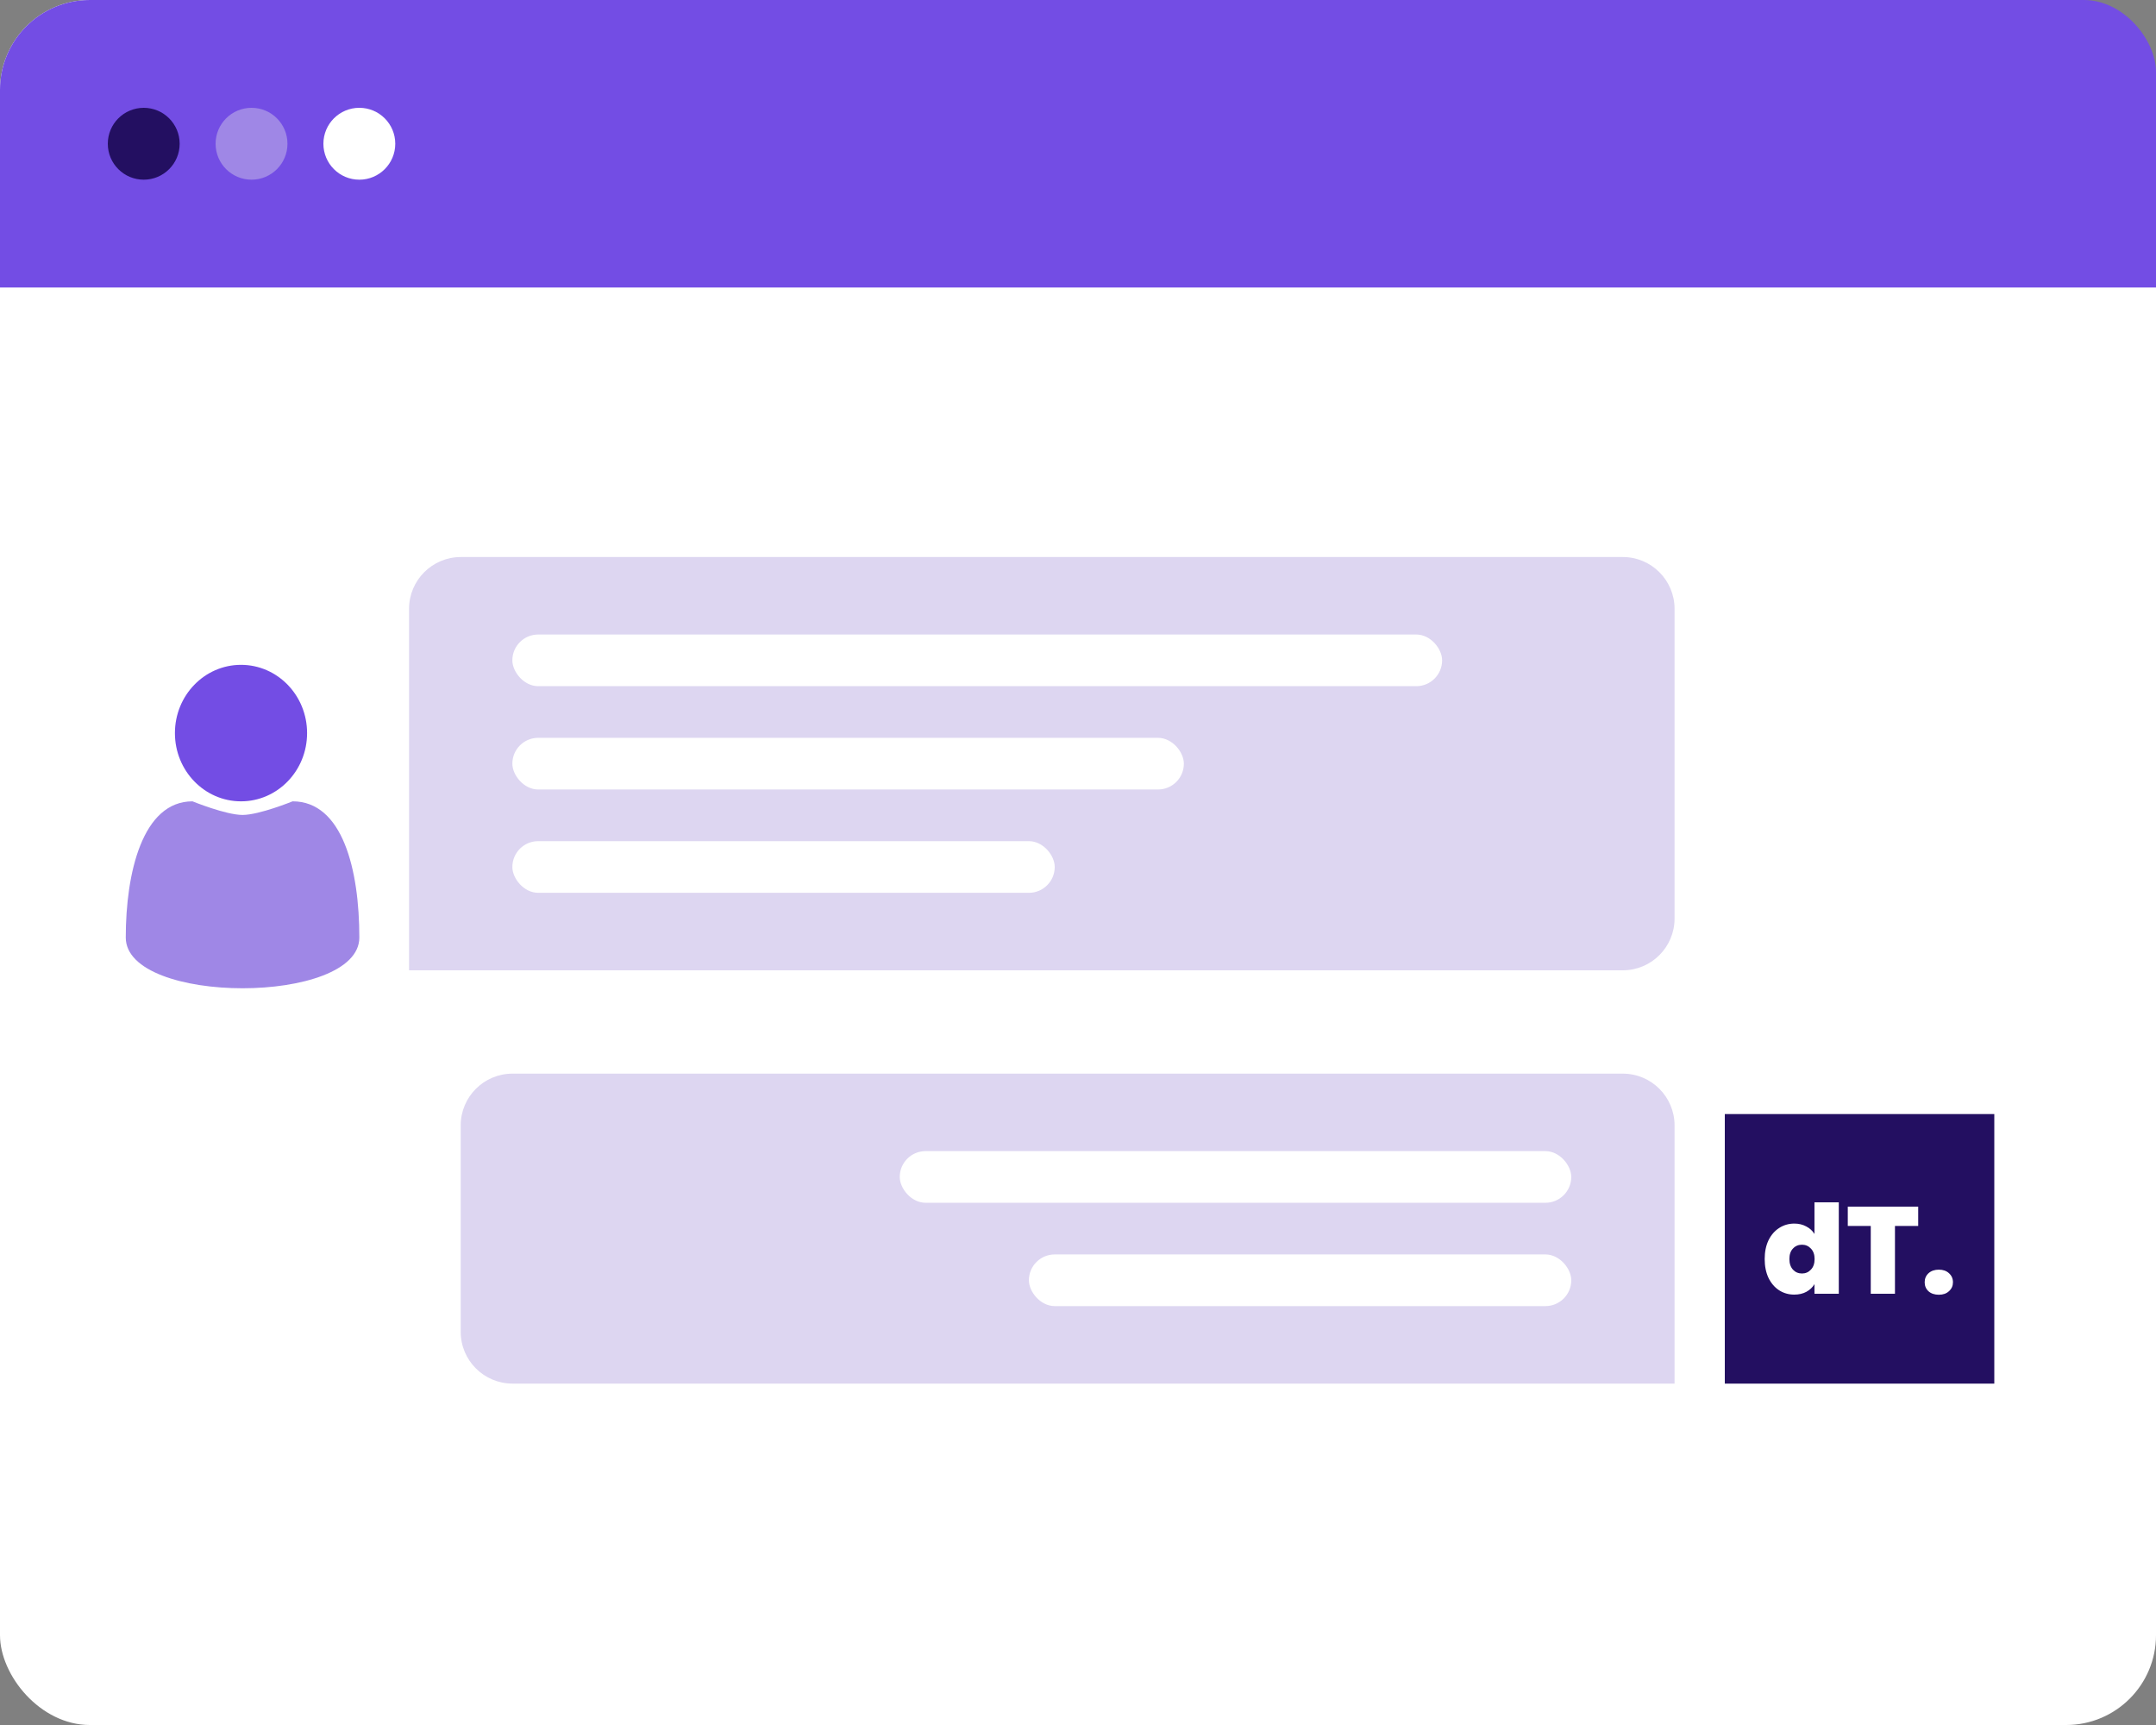
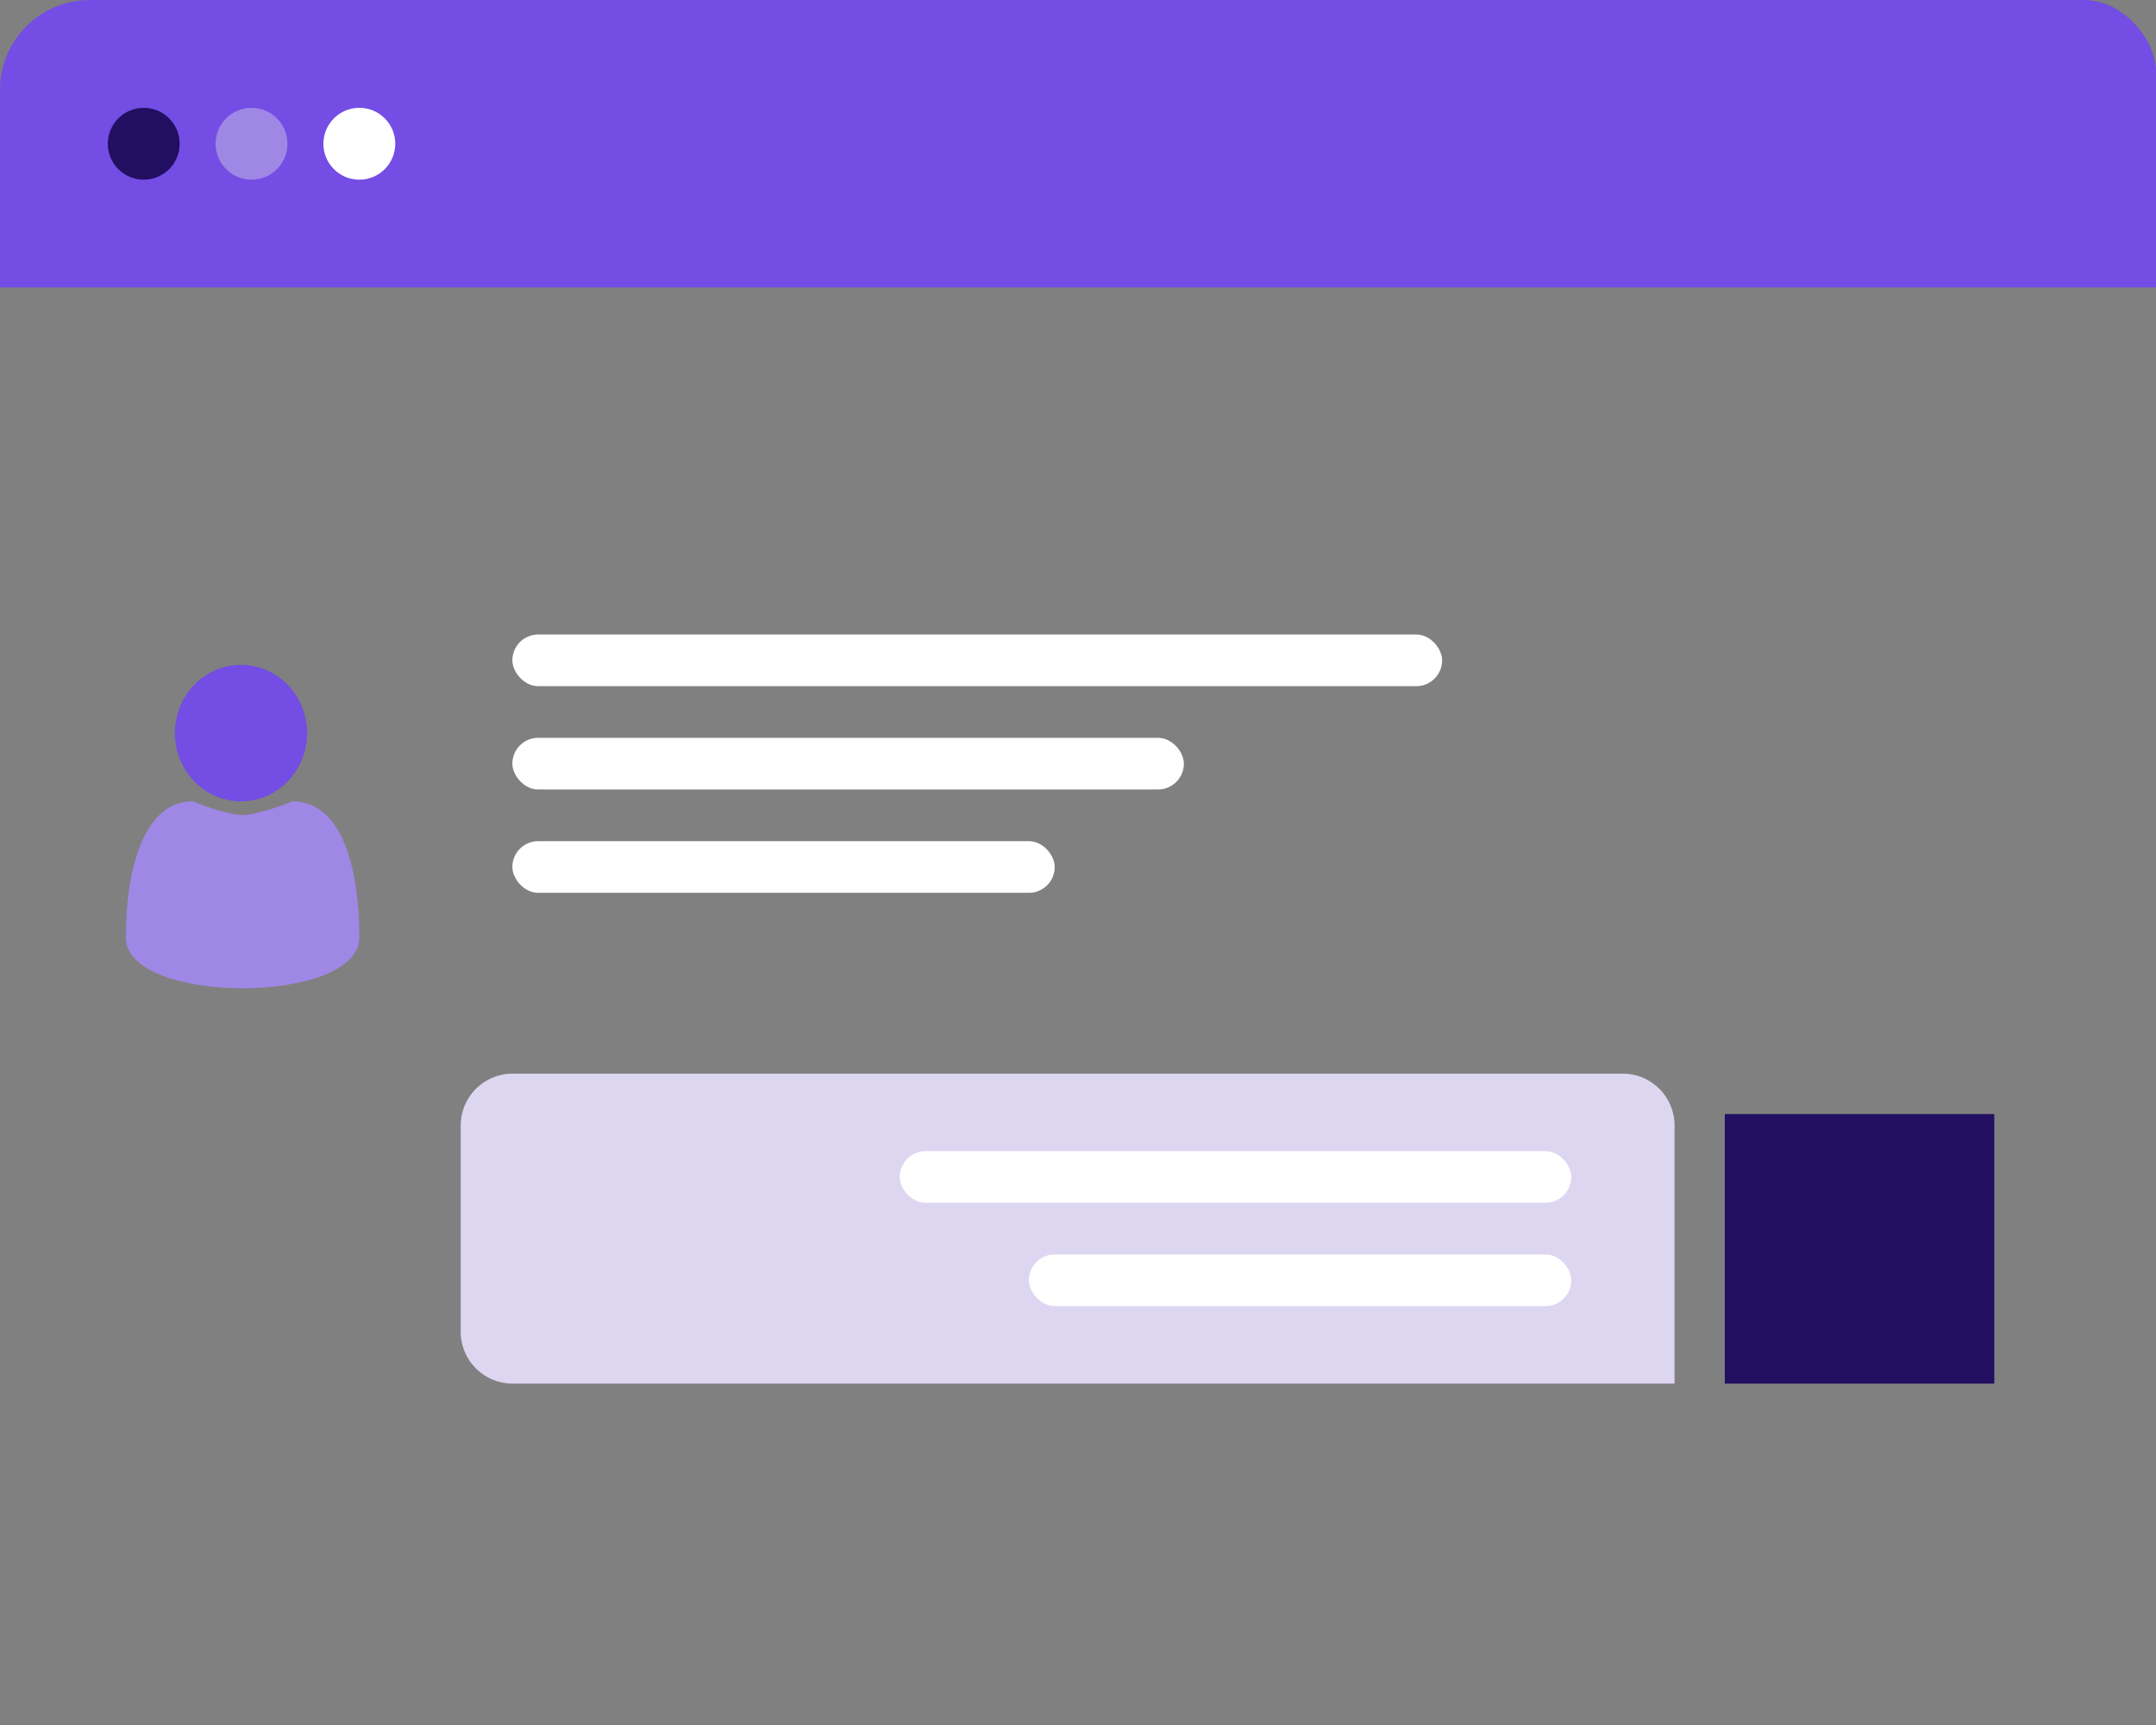
<svg xmlns="http://www.w3.org/2000/svg" width="120" height="96" viewBox="0 0 120 96" fill="none">
  <rect x="0" y="0" width="120" height="96" fill="#808080" stroke="none" />
  <g clip-path="url(#clip0_4030_7240)">
-     <rect width="120" height="96" rx="5" fill="white" />
    <g clip-path="url(#clip1_4030_7240)">
      <path d="M20 52.174C20 55.941 7 55.941 7 52.174C7 48.584 7.929 44.596 10.714 44.596C10.714 44.596 12.571 45.353 13.499 45.353C14.428 45.353 16.285 44.596 16.285 44.596C19.072 44.596 20 48.407 20 52.174Z" fill="#9F87E6" />
      <path d="M13.414 44.596C15.445 44.596 17.092 42.896 17.092 40.798C17.092 38.7 15.445 37 13.414 37C11.383 37 9.736 38.7 9.736 40.798C9.736 42.896 11.383 44.596 13.414 44.596Z" fill="#734DE4" />
    </g>
    <path d="M0 5C0 2.239 2.239 0 5 0H115.987C118.203 0 120 1.797 120 4.013V16H0V5Z" fill="#734DE4" />
    <circle cx="8" cy="8" r="2" fill="#230F61" />
    <circle cx="14" cy="8" r="2" fill="#9F87E6" />
    <circle cx="20" cy="8" r="2" fill="white" />
-     <path d="M22.767 33.884C22.767 32.291 24.058 31 25.651 31H90.32C91.913 31 93.204 32.291 93.204 33.884V51.116C93.204 52.709 91.913 54 90.32 54H22.767V33.884Z" fill="#DDD6F1" />
    <path d="M25.642 62.634C25.642 61.041 26.933 59.75 28.526 59.75H90.32C91.913 59.75 93.204 61.041 93.204 62.634V77H28.526C26.933 77 25.642 75.709 25.642 74.116V62.634Z" fill="#DDD6F1" />
    <rect x="28.517" y="35.312" width="51.75" height="2.875" rx="1.438" fill="white" />
    <rect x="28.517" y="41.062" width="37.375" height="2.875" rx="1.438" fill="white" />
    <rect x="28.517" y="46.812" width="30.188" height="2.875" rx="1.438" fill="white" />
    <rect x="50.079" y="64.062" width="37.375" height="2.875" rx="1.438" fill="white" />
    <rect x="57.267" y="69.812" width="30.188" height="2.875" rx="1.438" fill="white" />
    <rect width="15" height="15" transform="translate(96 62)" fill="#230F61" />
-     <path d="M98.22 70.068C98.22 69.669 98.291 69.321 98.433 69.023C98.58 68.725 98.779 68.496 99.031 68.336C99.283 68.175 99.563 68.095 99.87 68.095C100.118 68.095 100.338 68.148 100.53 68.253C100.727 68.354 100.881 68.494 100.991 68.672V66.912H102.345V72H100.991V71.464C100.885 71.642 100.736 71.785 100.544 71.89C100.351 71.995 100.124 72.048 99.863 72.048C99.556 72.048 99.276 71.968 99.024 71.808C98.777 71.647 98.58 71.418 98.433 71.12C98.291 70.817 98.22 70.467 98.22 70.068ZM100.998 70.068C100.998 69.821 100.929 69.626 100.791 69.484C100.658 69.342 100.493 69.271 100.296 69.271C100.095 69.271 99.927 69.342 99.794 69.484C99.662 69.621 99.595 69.816 99.595 70.068C99.595 70.316 99.662 70.513 99.794 70.659C99.927 70.802 100.095 70.873 100.296 70.873C100.493 70.873 100.658 70.802 100.791 70.659C100.929 70.517 100.998 70.32 100.998 70.068ZM106.764 67.153V68.226H105.471V72H104.124V68.226H102.845V67.153H106.764ZM107.915 72.055C107.677 72.055 107.484 71.991 107.338 71.862C107.196 71.73 107.125 71.562 107.125 71.361C107.125 71.159 107.196 70.992 107.338 70.859C107.484 70.726 107.677 70.659 107.915 70.659C108.149 70.659 108.337 70.726 108.479 70.859C108.626 70.992 108.699 71.159 108.699 71.361C108.699 71.558 108.626 71.723 108.479 71.856C108.337 71.989 108.149 72.055 107.915 72.055Z" fill="white" />
  </g>
  <defs>
    <clipPath id="clip0_4030_7240">
      <rect width="120" height="96" rx="4.019" fill="white" />
    </clipPath>
    <clipPath id="clip1_4030_7240">
      <rect width="13" height="18" fill="white" transform="translate(7 37)" />
    </clipPath>
  </defs>
</svg>